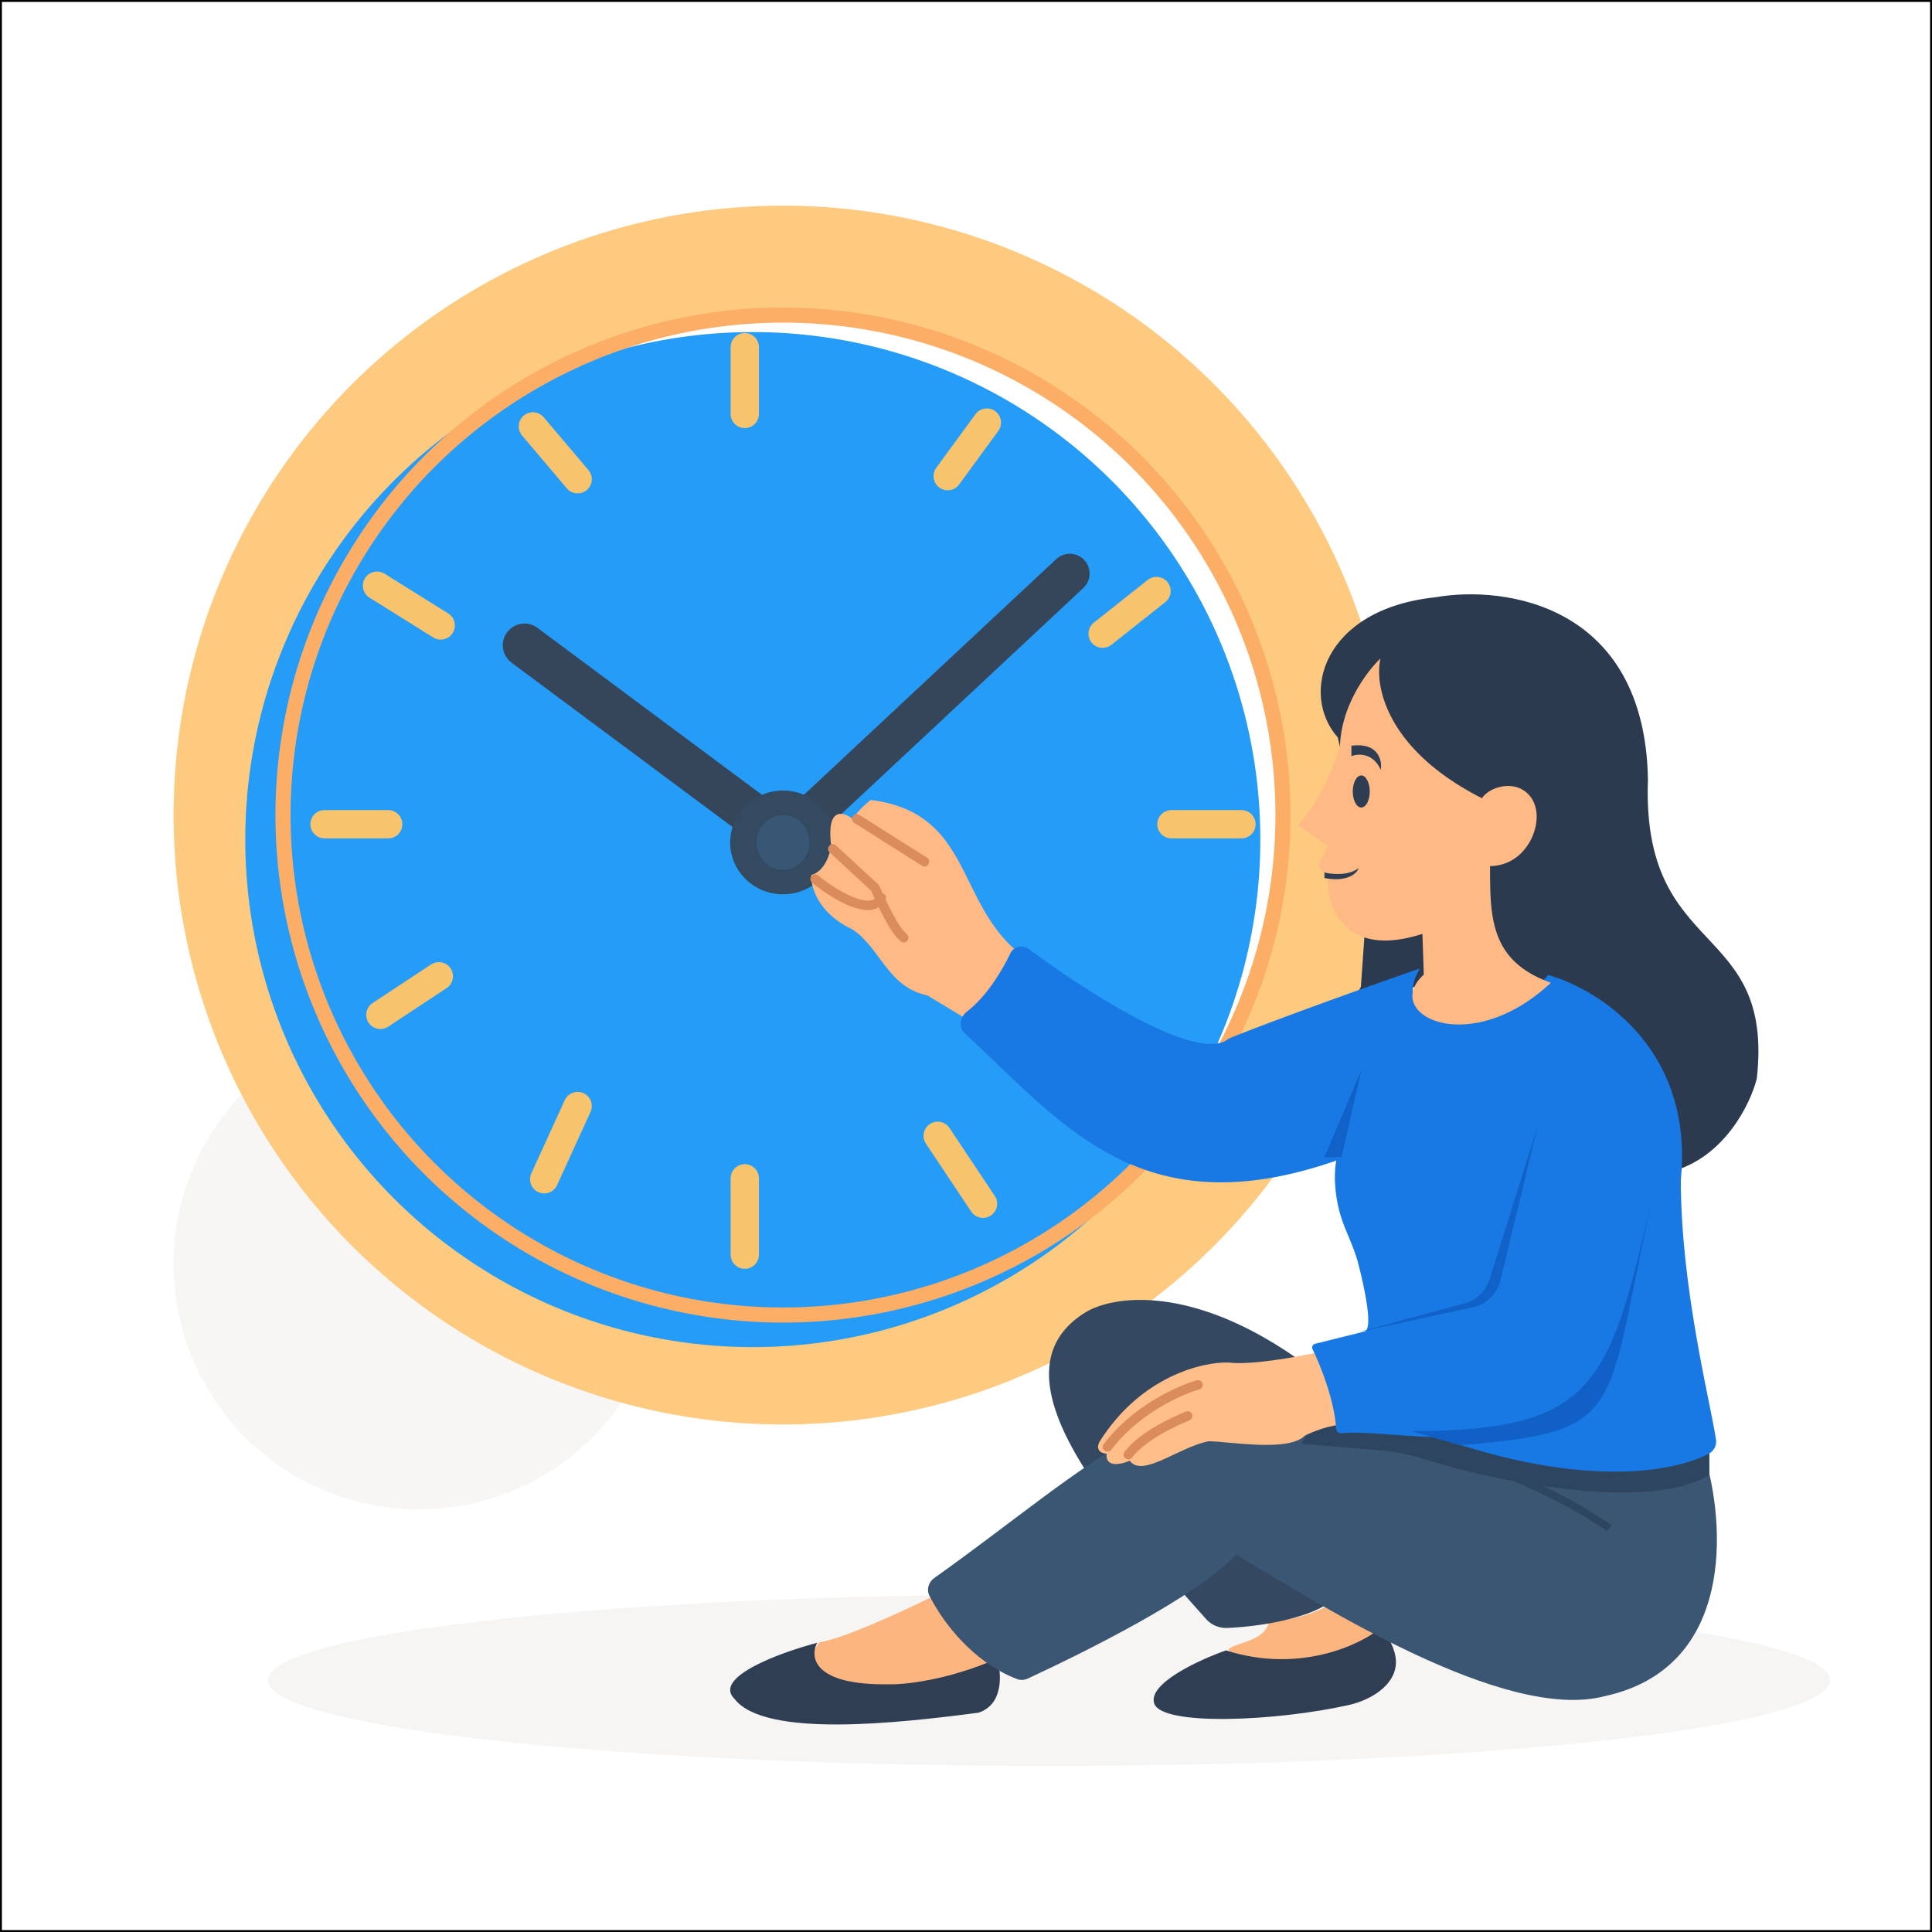
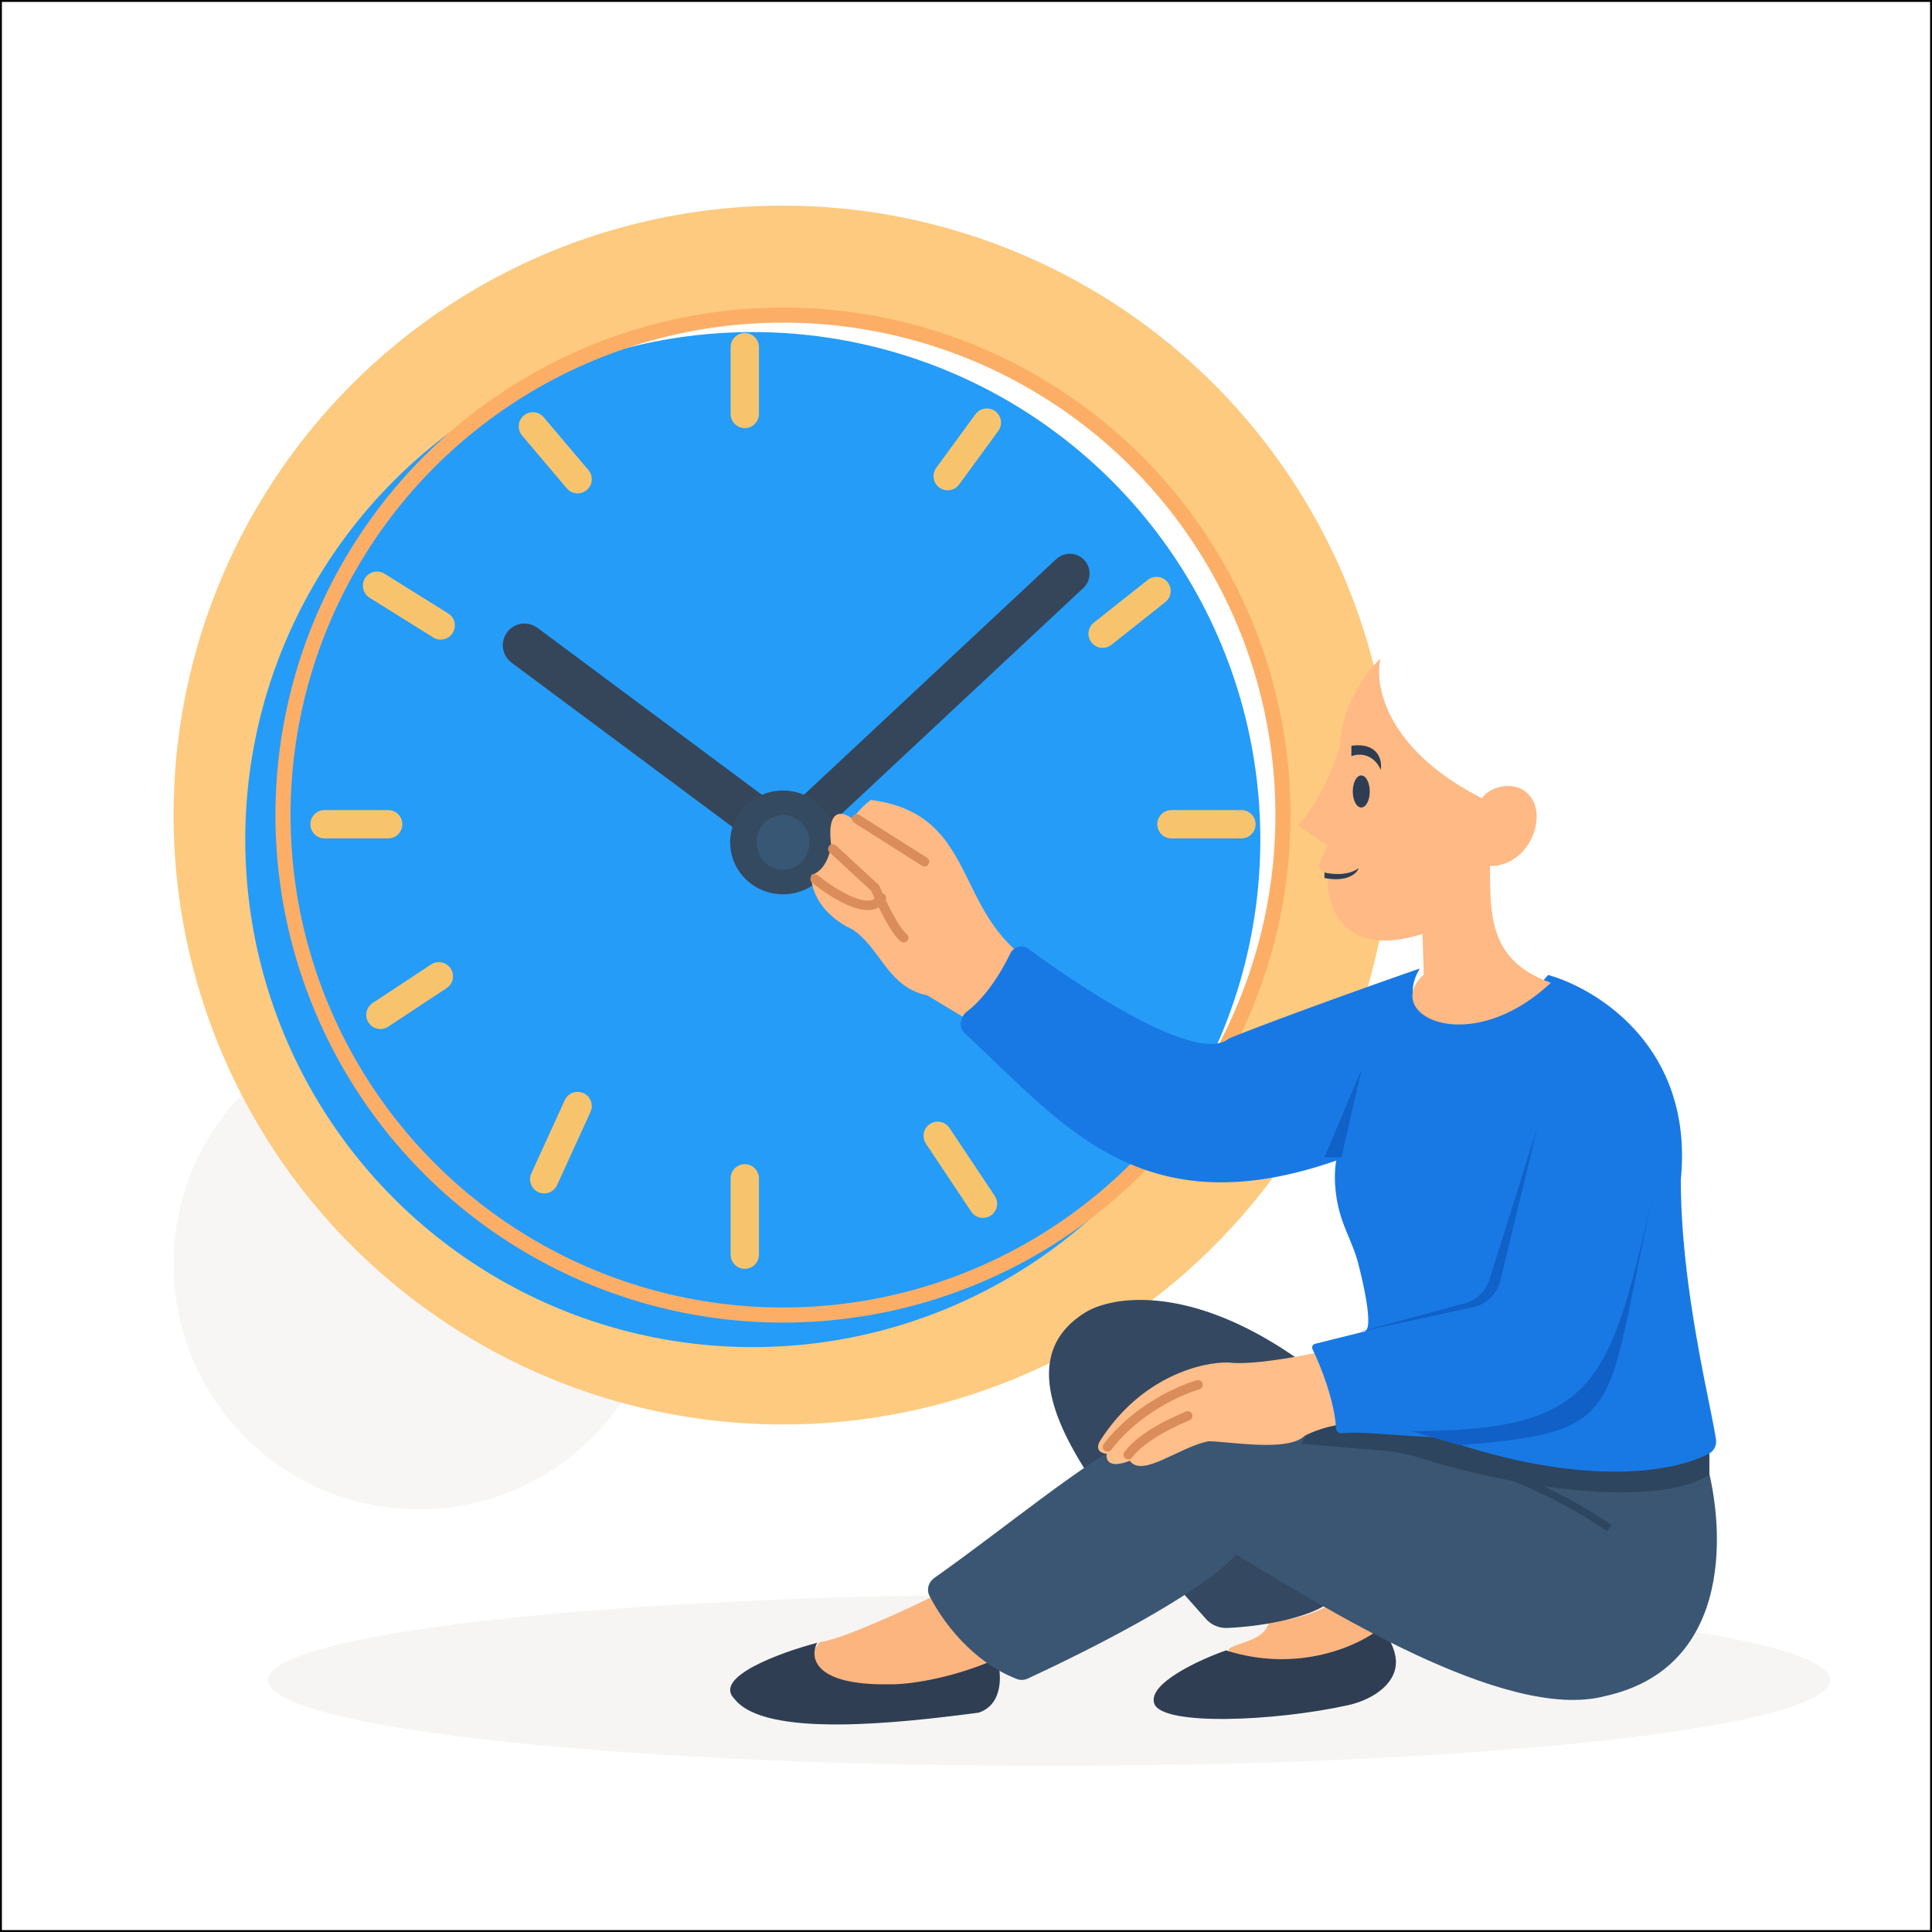
<svg xmlns="http://www.w3.org/2000/svg" width="1024" height="1024" fill="none" viewBox="0 0 1024 1024">
  <path fill="#fff" d="M.5.5h1023v1023H.5z" />
  <path stroke="#000" d="M.5.5h1023v1023H.5z" />
  <ellipse cx="556" cy="890.5" fill="#F6F5F3" rx="414" ry="45.5" />
  <circle cx="222" cy="670" r="130" fill="#F7F6F4" />
  <circle cx="415" cy="432" r="295.5" stroke="#FDCA7F" stroke-width="55" />
  <g filter="url(#a)">
    <circle cx="415" cy="432" r="269" fill="#259CF8" />
  </g>
  <circle cx="415" cy="432" r="265" stroke="#FCAE67" stroke-width="8" />
  <path stroke="#F7C46D" stroke-linecap="round" stroke-width="15" d="m612.98 313.25-28.56 22.63m-82.12-83.51 20.76-28.4" />
  <path stroke="#35465A" stroke-linecap="round" stroke-width="23" d="m399 432-121-90" />
  <path stroke="#35465A" stroke-linecap="round" stroke-width="21" d="M567 304 415 446" />
  <ellipse cx="415" cy="446.5" fill="#344A61" rx="28" ry="27.5" />
  <ellipse cx="415" cy="446.5" fill="#385774" rx="14" ry="14.5" />
  <path fill="#FCB57F" d="M434.35 870.39c11.96-1.43 46.58-17.52 62.4-25.39 9.24 10.85 28.3 32.9 30.64 34.33-30.65 36.55-121.17 28.6-93.04-8.94m271.84-21.09c-9.34 7.14-26.27 9.88-33.57 10.36-2.56 10.73-18.25 10.73-21.53 14.66 21.53 35.2 79.91 22.45 79.91-11.44z" />
  <path fill="#2F3E53" d="M611.81 903c-3.8-10.58 23.75-23.25 38-28.26 38.59 12.33 70.65-2.69 81.85-11.74 2.94 2.76 6.7 8.1 7.93 14.88 2.45 13.5-11.43 22.86-24.81 25.84-38.8 8.65-98.68 11.2-102.97-.73m-222.53-2.57c-11.69-11.44 24.36-24.58 43.85-29.71-4.02 7.58-2.05 22.6 38 22 8.16.25 31.06-2.12 57.37-13.57 2.31 7.7 3.58 24.22-9.87 28.62-42.02 5.5-113.27 13.58-129.35-7.34" />
-   <path fill="#2B3A4F" d="M760.96 316.54c-60 6.3-72.12 51.46-51.92 74.33l16.58 70.76-4.33 61.46-7.93 13.58 70.67-26.45L885.71 621c28.27-7.43 42.07-35.97 45.43-49.31 9.38-84.34-61.3-62.9-57.69-158.66-1.73-92.63-75.72-102.92-112.5-96.49" />
  <path fill="#344861" d="M574.9 695.84c-53.18 33.48 18.04 110.17 64.18 162.1a14.3 14.3 0 0 0 11.25 4.91c22.96-.98 46-6.76 54.04-13.54l43.63-84.3-55.08-41.07c-60.08-44.39-103.72-37.23-118.02-28.1" />
  <path fill="#3B5673" d="M709.24 753.35c-73.45-37.65-133.06 25.67-214.06 83.02-3.03 2.14-4.25 6.08-2.57 9.38 6.91 13.61 22.44 34.86 46.32 44.15 1.9.74 4.03.61 5.88-.25 31.38-14.6 90.07-43.78 110.34-65.66 44 26.21 142.36 88.99 195.44 75 69.24-15.14 63.95-91.75 52.65-128.16-22.5-18.06-138.7-19.18-194-17.48" />
  <path fill="#2D455E" d="m733.7 768.9-43.7-3.62c9.6-25.1 52-17.43 72-10.46 57.6 26.3 120 20.92 144 14.94v11.96c-31.08 19.07-109.04 4.99-152.22-8.66a92 92 0 0 0-20.09-4.15" />
  <path fill="#FFB985" d="M451.86 492.64c-18.44-8.67-22.24-22.88-21.83-28.9 7.11-1.93 9.97-11.24 10.51-15.66-2.59-20.55 6.47-17.93 11.32-14.04a44 44 0 0 1 9.7-10.04c53.37 6.82 44.88 53.38 78.44 81.08L512.1 540l-20.62-12.44c-21.02-4.42-24.66-24.89-39.62-34.92" />
  <path stroke="#DA8C5B" stroke-linecap="round" stroke-width="5" d="M432 465.9c9.4 7.7 29.57 20.5 35.13 9.97M454.06 434 490 456.73m-48.6-6.78 22.46 20.73c3 7.18 10.21 22.5 15.11 26.32" />
  <path fill="#FFBE8A" d="M651.3 722.17c11.23 1.48 35.47-2.83 46.18-5.17 7.1 6.2 13.3 27.94 15.52 38.03-7.98 0-17.61 3.94-21.43 5.91-8.87 8.87-40.28 2.96-51 2.96-15.51 2.95-35.1 19.57-41.75 10.34-11.23 4.43-12.8-.62-12.2-3.7-5.9-.59-4.92-4.67-3.69-6.64 21.88-34.57 54.7-42.22 68.36-41.73" />
  <path stroke="#F7C46D" stroke-linecap="round" stroke-width="15" d="M394.75 184v35.4m0 405.14V665m-189-228.14H172m486 0h-37.12M199.83 310.43l33.75 21.07m340.66 206.9L605 566.49" />
  <path stroke="#DA8C5B" stroke-linecap="round" stroke-width="5" d="M635 734c-9.77 2.74-33.05 13.16-48 32.89m42.5-16.45c-7.57 3.24-23.6 10.4-31.5 20.56" />
  <path fill="#1879E4" d="M512.44 536.2c10.18-7.8 18.24-20.88 23-30.78 1.74-3.63 6.42-4.95 9.66-2.55 32.48 24.06 90.5 61.01 106.14 47.59 29.6-11.98 92.59-34.21 101.25-37.09-19.55 33.75 44.73 31.88 68.04 3.38 25.74 7.19 77.27 38.3 70.34 108.44 0 57.08 15.58 117.66 18.62 137.65a7.3 7.3 0 0 1-3.75 7.63c-18.3 9.7-66.27 18.63-144.07-8.76-16.78-.26-40.86-3.28-50.5-2.08-1.42.17-2.91-.91-3-2.34-.89-14.89-8-32.88-12.5-42.17a2.04 2.04 0 0 1 1.33-2.87l26.42-6.58c4.14-1.83.31-21.1-3.6-36.26-1.81-6.97-5-13.5-7.57-20.22-5.58-14.53-5.17-28.18-3.99-34.06-104.25 36.25-145.66-20.36-196.98-67.47-3.3-3.03-2.4-8.73 1.16-11.45" />
  <g filter="url(#b)">
    <path fill="#FFB984" d="M709.21 391.74c.58-21.86 14.57-40.27 21.5-46.74-3.34 13.9 2.72 48.18 53.75 74.07 3.71-5.6 15.1-9.26 22.66-3.77 10.86 7.88 6.62 26.48-3.96 34.72a23 23 0 0 1-14.4 5c0 27.33 0 50.34 32.24 61.85-43.57 40.84-90.29 16.53-67.36-4.32l-.72-21.57c-41.27 13.23-50.63-14.14-50.15-29.49l-5.02-6.47 5.01-10.78L687 433.45c12.04-13.23 19.83-33.32 22.21-41.7" />
  </g>
  <path fill="#1160C7" d="M773.7 766c92.2-7.5 75.58-16.5 104.3-141-24.64 106.8-28.72 133.5-130 133.5z" />
  <path fill="#1061C8" d="M789.5 678.13 815 596.9l-19.8 81.84a19 19 0 0 1-14.44 14.1L720.08 706l56.25-15.22a19 19 0 0 0 13.16-12.65M721.59 567l-10.55 46.33H702z" />
  <path stroke="#2D455E" stroke-width="4" d="M853 810c-13.43-9.5-52.84-33.6-103-42" />
  <path fill="#2E3D52" d="M720.16 460.13c-5.7 4.2-14.49 3.28-18.16 2.3v2.94c12.2 2.36 17.19-2.5 18.16-5.24m-3.89-59.33v-5.57c14.27-1.84 16.43 7.76 15.57 12.78-4.16-9.17-12.22-8.63-15.57-7.2" />
  <ellipse cx="721.5" cy="419.5" fill="#2E3D52" rx="4.5" ry="8.5" />
  <path stroke="#F7C46D" stroke-linecap="round" stroke-width="15" d="m201.62 537.9 30.98-20.45m73.56 68.77-17.72 38.81m-6-399.03 23.72 28M497 602l24 36" />
  <defs>
    <filter id="a" width="542" height="542" x="142" y="163" color-interpolation-filters="sRGB" filterUnits="userSpaceOnUse">
      <feFlood flood-opacity="0" result="BackgroundImageFix" />
      <feBlend in="SourceGraphic" in2="BackgroundImageFix" result="shape" />
      <feColorMatrix in="SourceAlpha" result="hardAlpha" values="0 0 0 0 0 0 0 0 0 0 0 0 0 0 0 0 0 0 127 0" />
      <feOffset dx="-16" dy="13" />
      <feGaussianBlur stdDeviation="2" />
      <feComposite in2="hardAlpha" k2="-1" k3="1" operator="arithmetic" />
      <feColorMatrix values="0 0 0 0 0.118 0 0 0 0 0.537 0 0 0 0 0.906 0 0 0 1 0" />
      <feBlend in2="shape" result="effect1_innerShadow_391_490" />
    </filter>
    <filter id="b" width="142" height="202" x="684" y="345" color-interpolation-filters="sRGB" filterUnits="userSpaceOnUse">
      <feFlood flood-opacity="0" result="BackgroundImageFix" />
      <feColorMatrix in="SourceAlpha" result="hardAlpha" values="0 0 0 0 0 0 0 0 0 0 0 0 0 0 0 0 0 0 127 0" />
      <feOffset dx="1" dy="4" />
      <feGaussianBlur stdDeviation="2" />
      <feComposite in2="hardAlpha" operator="out" />
      <feColorMatrix values="0 0 0 0 0.937 0 0 0 0 0.604 0 0 0 0 0.388 0 0 0 1 0" />
      <feBlend in2="BackgroundImageFix" result="effect1_dropShadow_391_490" />
      <feBlend in="SourceGraphic" in2="effect1_dropShadow_391_490" result="shape" />
    </filter>
  </defs>
</svg>